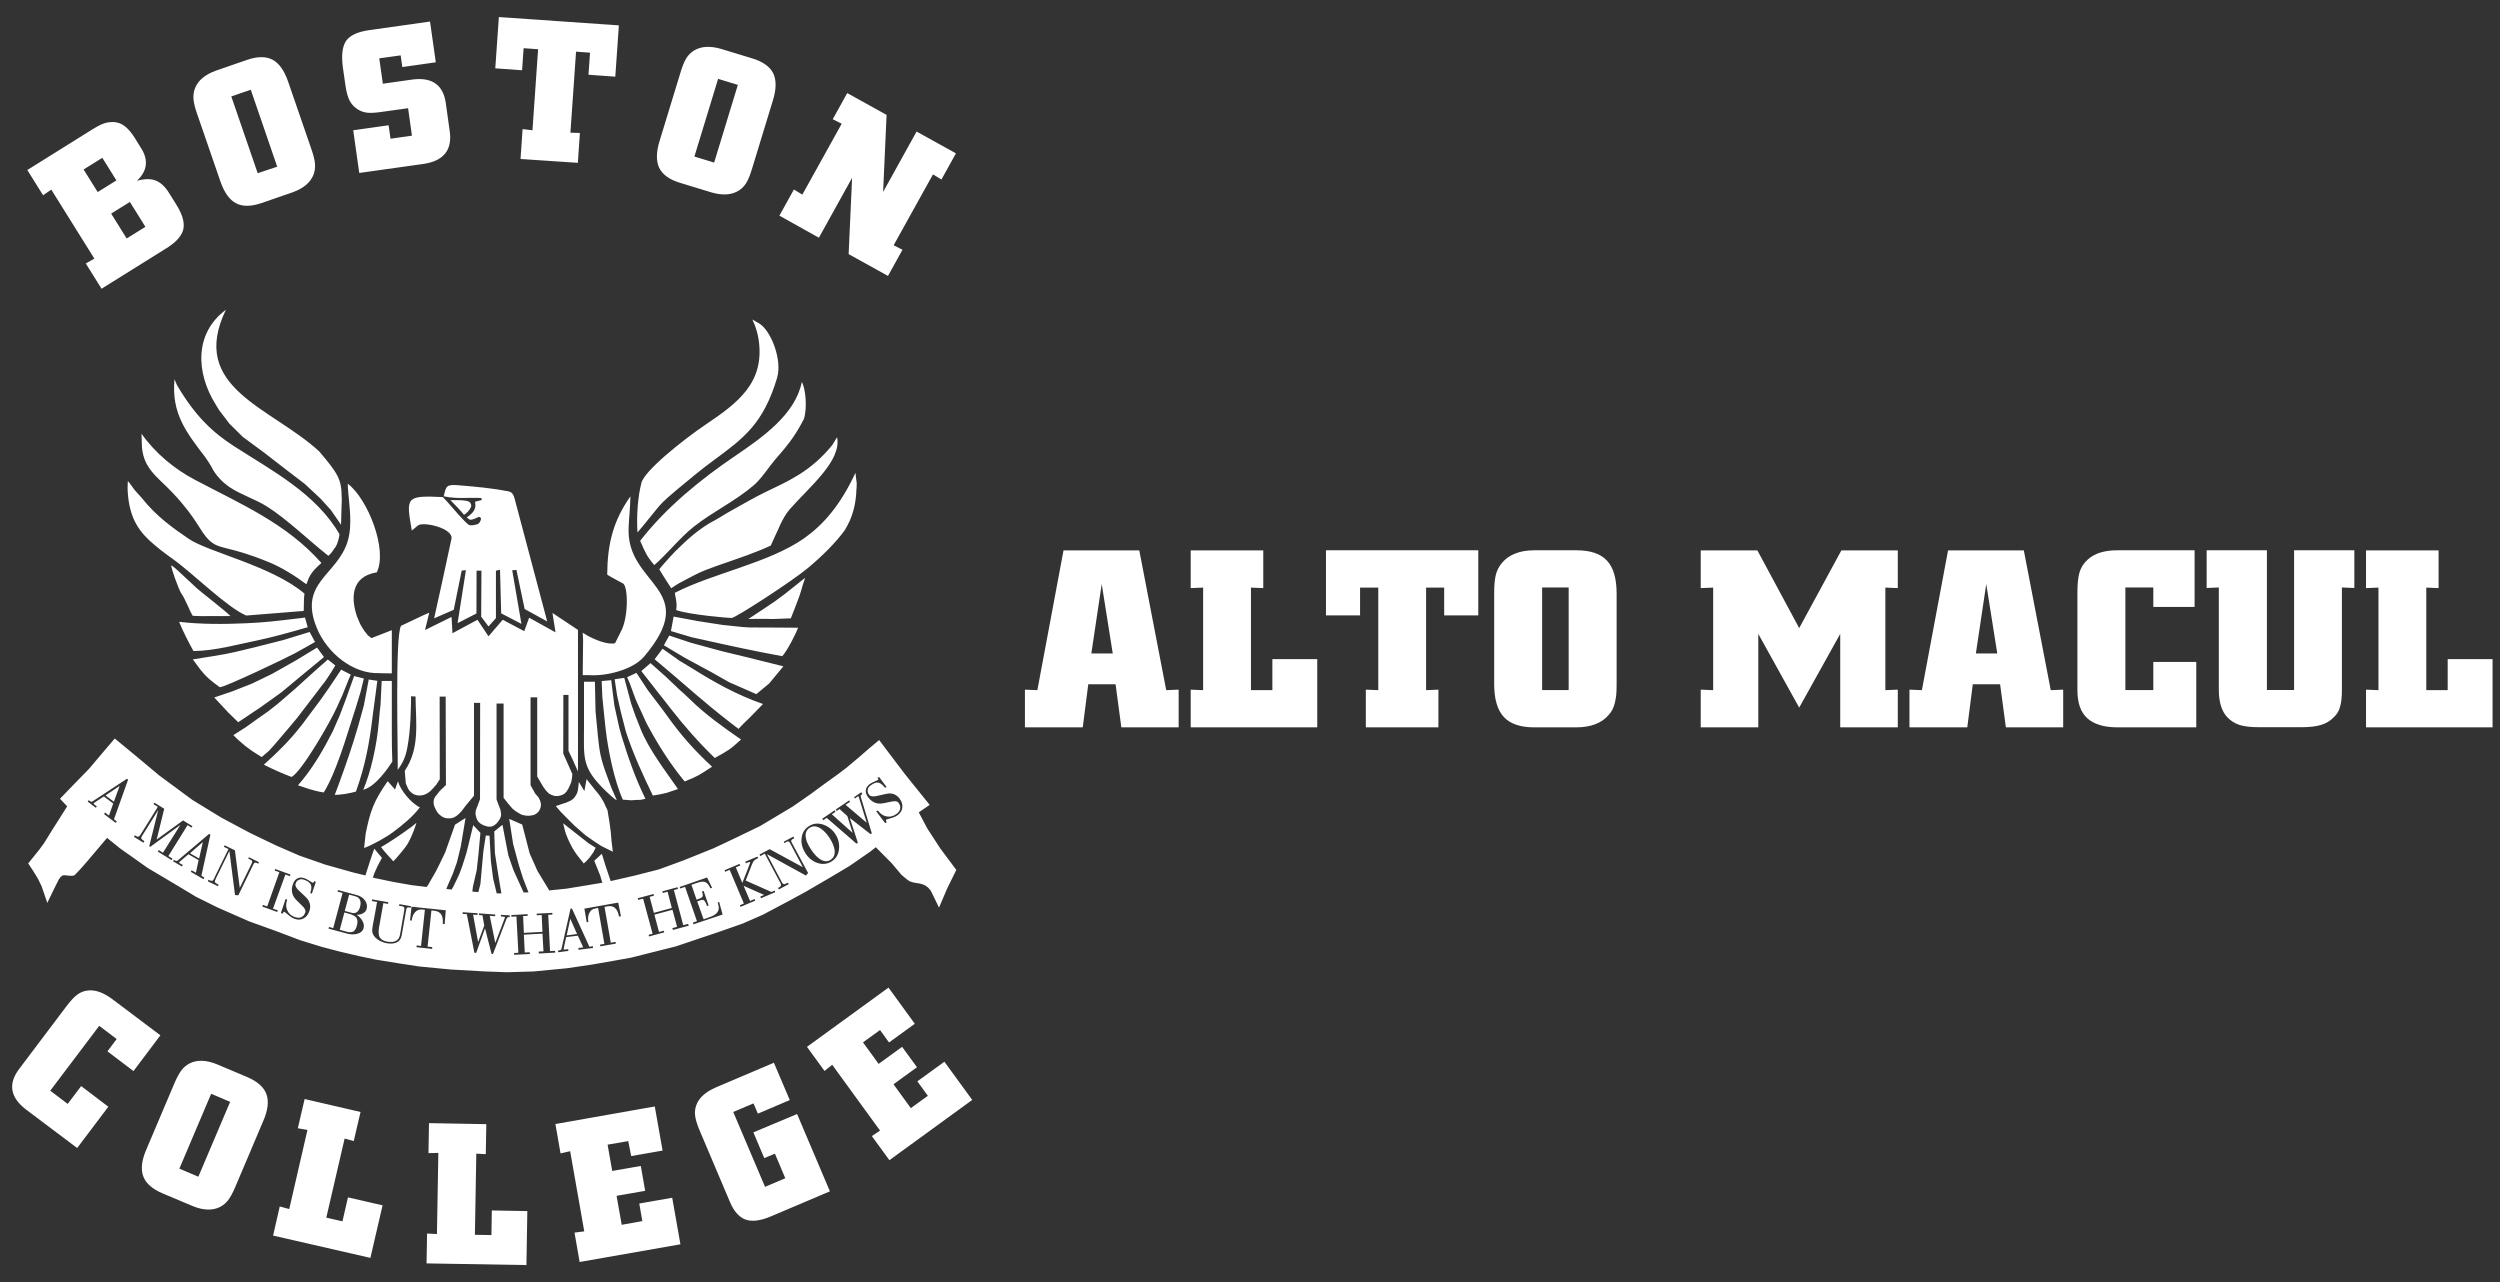
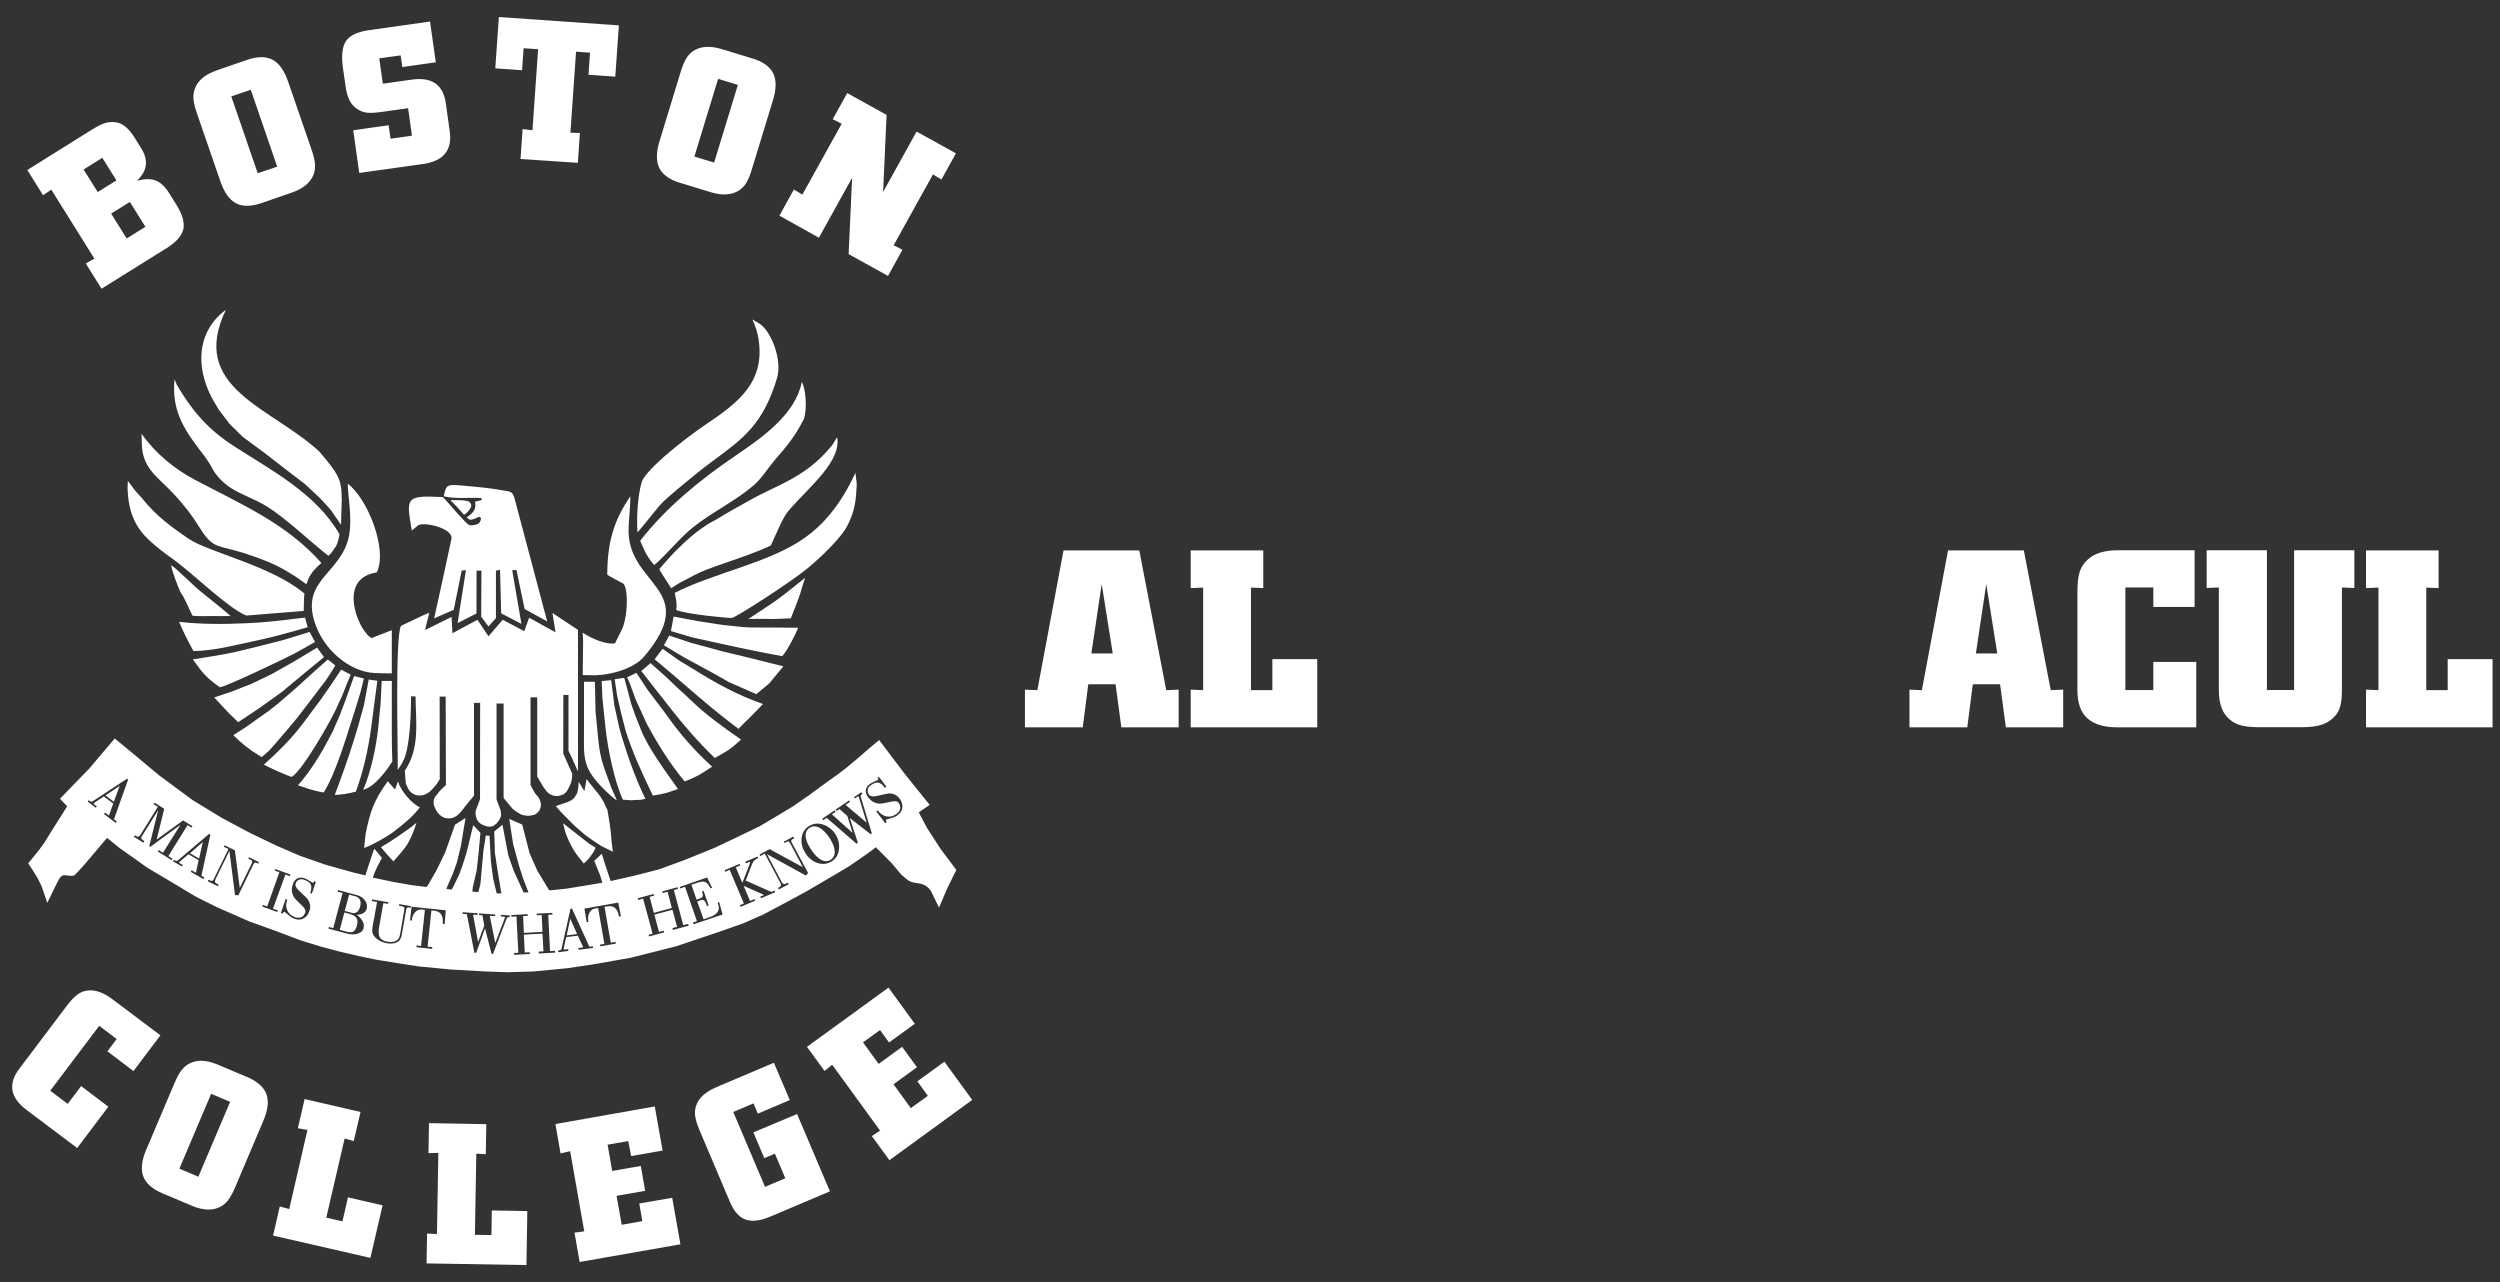
<svg xmlns="http://www.w3.org/2000/svg" version="1.1" id="Capa_1" x="0px" y="0px" viewBox="0 0 194.99 100" style="enable-background:new 0 0 194.99 100;" xml:space="preserve">
  <rect x="0" y="0" width="194.99" height="100" fill="#333333" stroke="none" />
  <style type="text/css">
	.st0{fill:#FFFFFF;}
	.st1{fill-rule:evenodd;clip-rule:evenodd;fill:#FFFFFF;}
</style>
  <g>
    <g>
      <path class="st0" d="M79.94,56.73v-2.94l0.97,0.04l2.04-10.9h5.91l2.1,10.9l0.97-0.04v2.94h-4.47l-0.45-3.36h-2.13l-0.43,3.36    H79.94z M85.12,50.97h1.67l-0.86-5.42L85.12,50.97z" />
-       <path class="st0" d="M92.87,56.73v-2.94l0.97,0.04v-8l-0.97,0.04v-2.94h5.66v2.94l-0.96-0.04v8h1.67v-2.42h3.5v5.32H92.87z" />
-       <path class="st0" d="M106.53,56.73v-2.94l0.97,0.04v-8h-1.42V48h-2.66v-5.08h11.88V48h-2.66v-2.17h-1.41v8l0.96-0.04v2.94H106.53z    " />
-       <path class="st0" d="M119.67,42.92h3.29c1.09,0,1.88,0.27,2.38,0.81c0.5,0.54,0.75,1.39,0.75,2.57v7.05    c0,0.33-0.01,0.61-0.03,0.84c-0.02,0.23-0.06,0.44-0.11,0.63c-0.08,0.36-0.24,0.68-0.48,0.94c-0.27,0.32-0.61,0.56-1.03,0.72    s-0.91,0.25-1.48,0.25h-3.29c-1.09,0-1.88-0.27-2.38-0.81c-0.5-0.54-0.75-1.4-0.75-2.57V46.3c0-0.31,0.01-0.58,0.03-0.82    c0.02-0.24,0.05-0.45,0.1-0.65c0.09-0.36,0.26-0.67,0.49-0.94c0.27-0.32,0.61-0.56,1.03-0.72C118.62,43,119.11,42.92,119.67,42.92    z M122.35,53.82v-8h-2.07v8H122.35z" />
-       <path class="st0" d="M132.65,56.73v-2.94l0.97,0.04v-8l-0.97,0.04v-2.94h4.42l3.26,6.06l3.29-6.06h4.4v2.94l-0.97-0.04v8    l0.97-0.04v2.94h-4.49v-7.29l-3.2,5.75l-3.19-5.75v7.29H132.65z" />
+       <path class="st0" d="M92.87,56.73v-2.94l0.97,0.04v-8l-0.97,0.04v-2.94h5.66v2.94l-0.96-0.04v8h1.67v-2.42h3.5v5.32z" />
      <path class="st0" d="M148.93,56.73v-2.94l0.97,0.04l2.04-10.9h5.91l2.1,10.9l0.97-0.04v2.94h-4.47L156,53.37h-2.13l-0.43,3.36    H148.93z M154.11,50.97h1.67l-0.86-5.42L154.11,50.97z" />
      <path class="st0" d="M171.3,51.63v5.1h-6.14c-1.06,0-1.84-0.24-2.36-0.71s-0.77-1.2-0.77-2.2v-7.58c0-0.35,0.01-0.65,0.04-0.93    c0.03-0.27,0.07-0.5,0.13-0.69c0.12-0.38,0.33-0.71,0.64-0.98c0.52-0.48,1.29-0.72,2.32-0.72h6.01v4.42h-3.22v-1.52h-2.18v8h2.18    v-2.19H171.3z" />
      <path class="st0" d="M173.08,45.82l-0.97,0.04v-2.94h4.7v10.9h2.12v-10.9h4.7v2.94l-0.97-0.04v8c0,0.56-0.05,0.99-0.14,1.29    c-0.08,0.32-0.24,0.6-0.48,0.82c-0.27,0.28-0.6,0.49-1,0.61c-0.39,0.12-0.91,0.18-1.55,0.18h-3.26c-0.68,0-1.2-0.06-1.57-0.18    c-0.36-0.12-0.68-0.32-0.96-0.62c-0.42-0.46-0.64-1.17-0.64-2.1V45.82z" />
      <path class="st0" d="M184.54,56.73v-2.94l0.97,0.04v-8l-0.97,0.04v-2.94h5.66v2.94l-0.96-0.04v8h1.67v-2.42h3.5v5.32H184.54z" />
    </g>
    <path class="st1" d="M70.16,62.28c0.17,0.23,0.24,0.45,0.22,0.69c-0.02,0.24-0.14,0.44-0.37,0.61c-0.11,0.08-0.23,0.14-0.38,0.19   l-0.5,0.15c-0.03,0.02-0.04,0.05-0.02,0.1c0.01,0.05,0.03,0.09,0.05,0.12l-0.12,0.06l-0.7-0.92l0.13-0.06   c0.2,0.27,0.42,0.41,0.69,0.46c0.27,0.05,0.52-0.02,0.77-0.2c0.16-0.12,0.25-0.25,0.28-0.41c0.03-0.15-0.01-0.3-0.13-0.46   c-0.1-0.13-0.29-0.15-0.59-0.08c-0.44,0.1-0.73,0.15-0.87,0.15c-0.37-0.01-0.67-0.18-0.92-0.51c-0.13-0.18-0.19-0.36-0.17-0.54   c0.02-0.18,0.12-0.33,0.3-0.47c0.09-0.07,0.21-0.13,0.37-0.2c0.16-0.07,0.25-0.12,0.29-0.14c0.02-0.02,0.03-0.04,0.01-0.07   c-0.02-0.03-0.04-0.06-0.07-0.09l0.14-0.05l0.58,0.77l-0.13,0.06c-0.18-0.24-0.35-0.37-0.52-0.4c-0.16-0.03-0.37,0.05-0.61,0.23   c-0.12,0.09-0.19,0.2-0.21,0.33c-0.02,0.13,0.01,0.26,0.1,0.38c0.1,0.14,0.31,0.17,0.62,0.1c0.52-0.12,0.81-0.18,0.89-0.19   C69.66,61.86,69.94,62,70.16,62.28z M67.26,61.93c-0.06,0.04-0.1,0.08-0.12,0.11c-0.02,0.03-0.01,0.09,0.01,0.16l0.85,2.8   l-0.1,0.06l-1.62-1.26l0.63,1.93l-0.11,0.07l-2.32-2.01l-0.27,0.18l-0.08-0.11l0.97-0.66l0.07,0.12l-0.29,0.19l1.62,1.45   l-0.41-1.31l-0.61-0.55l-0.22,0.15l-0.08-0.11l1.05-0.71l0.07,0.11l-0.35,0.23l1.65,1.4l-0.58-1.88l-0.02-0.08   c-0.01-0.05-0.02-0.07-0.03-0.08c-0.01-0.01-0.03-0.02-0.06-0.01c-0.03,0.01-0.07,0.04-0.11,0.07l-0.07,0.05l-0.04,0.04l-0.08-0.1   l0.57-0.39L67.26,61.93z M64.73,65.4c-0.2-0.32-0.42-0.56-0.66-0.74c-0.34-0.24-0.64-0.27-0.91-0.1c-0.26,0.16-0.37,0.42-0.31,0.78   c0.04,0.25,0.16,0.53,0.36,0.84c0.21,0.33,0.42,0.59,0.65,0.76c0.33,0.26,0.64,0.3,0.91,0.13c0.27-0.17,0.38-0.44,0.32-0.81   C65.04,66,64.93,65.71,64.73,65.4z M65.17,65.08c0.22,0.35,0.31,0.73,0.27,1.13c-0.04,0.44-0.24,0.77-0.58,0.98   c-0.35,0.22-0.74,0.25-1.15,0.1c-0.37-0.14-0.68-0.4-0.9-0.76c-0.23-0.37-0.33-0.74-0.29-1.13c0.04-0.43,0.23-0.75,0.58-0.97   c0.35-0.22,0.73-0.25,1.15-0.1C64.64,64.48,64.95,64.73,65.17,65.08z M61.95,65.38l-0.1,0.05c-0.06,0.03-0.11,0.07-0.13,0.11   c-0.02,0.04-0.01,0.1,0.03,0.17l1.28,2.38l-0.17,0.2l-3.04-1.67l1.13,2.13c0.07,0.14,0.14,0.21,0.19,0.21   c0.05,0.01,0.15-0.03,0.31-0.11l0.07,0.11l-0.77,0.41l-0.07-0.11c0.14-0.07,0.22-0.14,0.23-0.19c0.02-0.05,0-0.12-0.05-0.23   l-0.05-0.09c-0.02-0.03-0.04-0.06-0.06-0.1l-1.1-2.07l-0.35,0.19l-0.06-0.12l0.79-0.42l2.59,1.41l-0.96-1.81   c-0.06-0.12-0.11-0.18-0.15-0.2c-0.04-0.02-0.1,0-0.18,0.04l-0.07,0.04c-0.03,0.02-0.05,0.03-0.08,0.05l-0.05-0.11l0.75-0.4   L61.95,65.38z M60.46,69.59l-1.11,0.47l-0.05-0.13l0.3-0.13L58,69.09l0.5,1.18l0.35-0.15l0.05,0.13l-1.14,0.48l-0.05-0.13   l0.31-0.13l-1.11-2.63L56.56,68l-0.04-0.13l1.16-0.49l0.06,0.12l-0.35,0.15l0.51,1.21l0.44-1.12c0.12-0.31,0.18-0.48,0.17-0.49   c-0.01-0.02-0.03-0.03-0.06-0.02c-0.04,0.01-0.08,0.03-0.14,0.05l-0.08,0.03l-0.06,0.03l-0.04-0.13l0.95-0.4l0.06,0.12   c-0.15,0.06-0.25,0.13-0.31,0.18c-0.06,0.06-0.12,0.16-0.18,0.31l-0.49,1.26l2.01,0.89l0.26-0.11L60.46,69.59z M56.09,70.35   l0.27,0.98c-0.38,0.13-0.75,0.26-1.13,0.38l-1.14,0.38l-0.05-0.13l0.32-0.11l-0.93-2.68l-0.37,0.13l-0.05-0.12l2.14-0.74l0.39,0.8   l-0.13,0.05c-0.11-0.25-0.23-0.4-0.36-0.47c-0.14-0.08-0.34-0.07-0.59,0.01l-0.53,0.18l0.4,1.16l0.14-0.05   c0.19-0.06,0.3-0.13,0.33-0.2c0.03-0.06,0.02-0.19-0.05-0.39l0.13-0.04l0.39,1.13l-0.13,0.05l-0.03-0.1   c-0.05-0.14-0.1-0.24-0.15-0.3c-0.08-0.09-0.18-0.11-0.3-0.06l-0.28,0.1l0.5,1.39l0.45-0.16c0.29-0.1,0.5-0.22,0.61-0.37   c0.14-0.18,0.16-0.39,0.07-0.65l-0.02-0.07c-0.01-0.02-0.02-0.03-0.02-0.05L56.09,70.35z M53.72,72.2l-1.23,0.33l-0.05-0.14   l0.37-0.1l-0.36-1.33l-1.41,0.38l0.36,1.35l0.37-0.1l0.04,0.13l-1.19,0.32l-0.03-0.13l0.31-0.08l-0.74-2.74l-0.38,0.1l-0.04-0.13   l1.23-0.33l0.04,0.13l-0.34,0.09L51,71.2l1.4-0.38l-0.33-1.27l-0.38,0.1l-0.03-0.13l1.18-0.32l0.04,0.13l-0.32,0.09l0.73,2.74   l0.38-0.1L53.72,72.2z M48.43,71.46l-0.15,0.03c-0.05-0.28-0.13-0.49-0.26-0.62c-0.15-0.17-0.36-0.23-0.62-0.18l-0.25,0.04   l0.49,2.8l0.37-0.07l0.02,0.14l-1.2,0.21l-0.04-0.13l0.35-0.06l-0.49-2.8l-0.23,0.04c-0.23,0.04-0.38,0.17-0.48,0.4   c-0.08,0.19-0.09,0.41-0.05,0.65l-0.13,0.02l-0.18-1.06l2.64-0.47L48.43,71.46z M39.75,71.53c-0.07,0-0.13,0-0.16,0.02   c-0.03,0.02-0.06,0.06-0.09,0.13l-1.05,2.73l-0.11-0.01l-0.51-1.99l-0.69,1.91L37,74.31l-0.59-3.01l-0.33-0.02l0.01-0.13l1.17,0.08   l-0.02,0.13l-0.34-0.02l0.39,2.14l0.48-1.29l-0.14-0.8l-0.27-0.02l0.01-0.13l1.26,0.09l-0.01,0.13l-0.42-0.03l0.43,2.12l0.7-1.84   l0.03-0.08c0.02-0.04,0.03-0.07,0.03-0.08c0-0.02-0.01-0.03-0.04-0.04c-0.03-0.01-0.08-0.01-0.13-0.02l-0.09-0.01l-0.06,0v-0.13   l0.69,0.05L39.75,71.53z M34.68,72.08l-0.15-0.02c0.03-0.28,0-0.51-0.08-0.67c-0.1-0.2-0.28-0.32-0.55-0.35l-0.25-0.03l-0.3,2.82   l0.37,0.04l-0.02,0.14l-1.21-0.13l0-0.14l0.35,0.04l0.3-2.82l-0.23-0.02c-0.23-0.02-0.42,0.06-0.57,0.25   c-0.13,0.16-0.2,0.37-0.23,0.61l-0.13-0.01l0.12-1.07l2.67,0.28L34.68,72.08z M32.03,70.8l-0.11-0.02   c-0.07-0.01-0.12-0.01-0.15,0.01c-0.04,0.02-0.06,0.06-0.08,0.13l-0.36,2.03c-0.05,0.28-0.19,0.47-0.42,0.57   c-0.2,0.08-0.44,0.1-0.74,0.05c-0.27-0.05-0.51-0.15-0.72-0.3c-0.26-0.18-0.4-0.4-0.42-0.64c0-0.03,0-0.1,0.01-0.19   c0.01-0.1,0.03-0.19,0.04-0.29c0.01-0.08,0.03-0.17,0.05-0.27c0.02-0.1,0.04-0.2,0.06-0.3l0.22-1.23l-0.41-0.07l0.03-0.13   l1.26,0.22l-0.02,0.13l-0.37-0.06l-0.25,1.42l-0.03,0.18c-0.01,0.06-0.03,0.13-0.04,0.19c-0.08,0.43-0.06,0.74,0.06,0.91   c0.1,0.15,0.28,0.25,0.54,0.3c0.27,0.05,0.49,0.04,0.65-0.03c0.2-0.08,0.33-0.25,0.37-0.51l0.32-1.84   c0.03-0.15,0.03-0.24,0.01-0.28c-0.02-0.04-0.07-0.07-0.15-0.09l-0.11-0.02c-0.06-0.01-0.11-0.02-0.15-0.02l0.03-0.13l0.91,0.16   L32.03,70.8z M27.84,72.18c0.07-0.27,0.05-0.47-0.05-0.61c-0.1-0.12-0.28-0.22-0.56-0.3l-0.37-0.1l-0.36,1.35l0.54,0.15   c0.23,0.06,0.41,0.05,0.53-0.02C27.69,72.57,27.78,72.41,27.84,72.18z M28.08,70.74c0.06-0.21,0.06-0.39,0.01-0.52   c-0.06-0.16-0.19-0.27-0.4-0.32l-0.46-0.12l-0.34,1.27l0.52,0.14c0.17,0.05,0.31,0.03,0.43-0.05   C27.95,71.05,28.03,70.92,28.08,70.74z M28.36,72.38c-0.06,0.24-0.24,0.39-0.53,0.46c-0.24,0.06-0.49,0.05-0.75-0.02l-1.46-0.39   l0.04-0.13l0.33,0.09l0.73-2.74l-0.4-0.11l0.05-0.12l1.49,0.4c0.24,0.07,0.44,0.19,0.59,0.39c0.16,0.21,0.21,0.43,0.15,0.67   c-0.04,0.16-0.14,0.28-0.3,0.36c-0.13,0.07-0.29,0.11-0.48,0.11c0.19,0.13,0.33,0.27,0.43,0.45   C28.37,71.99,28.41,72.19,28.36,72.38z M24.13,71.06c-0.09,0.27-0.24,0.46-0.45,0.57c-0.21,0.12-0.45,0.13-0.71,0.03   c-0.13-0.04-0.25-0.11-0.37-0.21l-0.41-0.33c-0.03-0.01-0.06,0-0.09,0.04c-0.03,0.04-0.05,0.07-0.07,0.11l-0.12-0.07l0.37-1.09   l0.12,0.07c-0.11,0.32-0.11,0.58,0.01,0.83c0.11,0.25,0.31,0.42,0.59,0.52c0.19,0.06,0.35,0.07,0.5,0.01   c0.14-0.06,0.24-0.18,0.31-0.37c0.05-0.15-0.03-0.33-0.26-0.54c-0.33-0.31-0.53-0.52-0.61-0.64c-0.2-0.31-0.23-0.66-0.09-1.04   c0.07-0.21,0.19-0.36,0.35-0.44c0.16-0.08,0.34-0.09,0.55-0.01c0.11,0.04,0.23,0.1,0.37,0.19c0.14,0.09,0.24,0.15,0.28,0.16   c0.03,0.01,0.05,0,0.07-0.03c0.01-0.03,0.03-0.06,0.04-0.11l0.12,0.09l-0.31,0.91l-0.12-0.07c0.1-0.28,0.11-0.5,0.04-0.65   c-0.07-0.15-0.25-0.28-0.54-0.38c-0.14-0.05-0.27-0.04-0.39,0.01c-0.12,0.05-0.21,0.15-0.25,0.29c-0.06,0.16,0.03,0.35,0.27,0.57   c0.39,0.36,0.61,0.57,0.65,0.63C24.2,70.41,24.25,70.73,24.13,71.06z M21.67,71l-0.05,0.13l-1.16-0.42l0.05-0.13l0.33,0.12   l0.95-2.67l-0.37-0.13l0.05-0.12l1.18,0.43l-0.04,0.13l-0.35-0.13l-0.97,2.67L21.67,71z M20.15,67.37l-0.1-0.05   c-0.07-0.03-0.12-0.04-0.16-0.04c-0.04,0.01-0.08,0.05-0.12,0.12l-1.18,2.43l-0.26-0.02l-0.44-3.44l-1.06,2.17   c-0.07,0.14-0.09,0.23-0.06,0.28c0.03,0.04,0.12,0.11,0.28,0.18l-0.05,0.12l-0.79-0.38l0.05-0.12c0.14,0.07,0.24,0.09,0.29,0.08   c0.05-0.01,0.1-0.07,0.15-0.18l0.04-0.09c0.01-0.03,0.03-0.07,0.05-0.11l1.03-2.1l-0.36-0.17l0.06-0.12l0.8,0.39l0.38,2.93   l0.9-1.84c0.06-0.12,0.08-0.2,0.07-0.24c-0.01-0.04-0.05-0.08-0.14-0.12l-0.08-0.04c-0.03-0.01-0.06-0.02-0.09-0.04l0.06-0.11   l0.77,0.38L20.15,67.37z M15.53,66.96l0.29-1.28l-1,0.87L15.53,66.96z M15.94,68.45l-0.07,0.12L14.88,68l0.07-0.12l0.33,0.19   l0.21-0.98l-0.79-0.46c-0.21,0.17-0.38,0.32-0.5,0.42c-0.14,0.12-0.22,0.19-0.23,0.21c-0.01,0.01,0,0.03,0.04,0.06   c0.03,0.02,0.07,0.05,0.11,0.07l0.08,0.04c0.02,0.01,0.04,0.02,0.06,0.03l-0.07,0.12l-0.69-0.4l0.06-0.12l0.08,0.05   c0.05,0.03,0.09,0.04,0.12,0.04c0.04,0,0.07-0.01,0.12-0.05l2.43-2.06l0.1,0.06l-0.7,3.2L15.94,68.45z M13.39,67.09l-1.08-0.67   l0.07-0.12l0.33,0.21l1.36-2.17l-2.35,1.71L11.64,66l0.7-2.82l-1.29,2.07c-0.04,0.07-0.05,0.13-0.01,0.18   c0.03,0.04,0.08,0.08,0.15,0.13l0.07,0.05l-0.07,0.12l-0.74-0.46l0.06-0.12c0.13,0.08,0.22,0.12,0.27,0.11   c0.05-0.01,0.11-0.05,0.16-0.13l0.05-0.08c0.02-0.03,0.04-0.07,0.07-0.11l1.25-2.01l-0.34-0.21l0.08-0.11l0.76,0.47l-0.59,2.4   l2.06-1.49l0.73,0.45l-0.07,0.11l-0.31-0.19l-1.5,2.41l0.32,0.2L13.39,67.09z M8.88,62.53l0.45-1.23l-1.1,0.74L8.88,62.53z    M9.11,64.07l-0.09,0.11l-0.91-0.69l0.09-0.11l0.3,0.23l0.33-0.94L8.1,62.12c-0.23,0.15-0.41,0.27-0.55,0.36   c-0.15,0.1-0.24,0.16-0.25,0.18c-0.01,0.01,0,0.03,0.03,0.06c0.03,0.03,0.06,0.06,0.1,0.09l0.07,0.05   c0.02,0.02,0.04,0.03,0.06,0.04L7.47,63l-0.63-0.48l0.08-0.11l0.08,0.06c0.04,0.03,0.08,0.05,0.12,0.06c0.04,0.01,0.08,0,0.12-0.04   l2.66-1.75l0.09,0.07L8.89,63.9L9.11,64.07z M43.31,74.3l-1.28,0.07l-0.02-0.15l0.38-0.02l-0.08-1.38l-1.45,0.08l0.07,1.39   l0.38-0.02l0.02,0.14l-1.23,0.06l0-0.14l0.33-0.02l-0.15-2.83l-0.39,0.02l-0.01-0.13l1.27-0.07l0.01,0.13l-0.36,0.02l0.06,1.31   l1.45-0.08l-0.06-1.31l-0.39,0.02l0-0.13l1.22-0.06l0.01,0.13l-0.33,0.02l0.14,2.83l0.39-0.02L43.31,74.3z M45.01,72.85l-0.53-1.19   l-0.28,1.3L45.01,72.85z M46.24,73.8l0.01,0.14l-1.13,0.14l-0.01-0.14l0.38-0.05l-0.42-0.91l-0.91,0.11   c-0.06,0.27-0.11,0.48-0.14,0.64c-0.04,0.18-0.06,0.29-0.06,0.31c0,0.02,0.02,0.02,0.07,0.02c0.04,0,0.08,0,0.13-0.01l0.09-0.01   c0.03,0,0.05-0.01,0.07-0.01l0.01,0.14l-0.79,0.1l-0.02-0.13l0.1-0.01c0.05-0.01,0.09-0.02,0.12-0.04   c0.03-0.02,0.05-0.06,0.06-0.11l0.7-3.11l0.11-0.01l1.36,2.98L46.24,73.8z M8.45,86.32l-2.43,3.22l-3.87-2.91   c-1.37-0.99-1.57-2.1-0.6-3.33l3.62-4.8c0.33-0.44,0.63-0.76,0.88-0.94c0.26-0.18,0.54-0.29,0.86-0.31   c0.55-0.05,1.15,0.17,1.81,0.65l3.79,2.85l-2.1,2.79L8.38,82l0.72-0.96l-1.36-1.03l-3.82,5.06l1.36,1.03l1.05-1.39L8.45,86.32z    M15.47,91.78l2.48-5.84l-1.48-0.63l-2.48,5.84L15.47,91.78z M16.92,83.01l2.37,1c0.79,0.34,1.29,0.78,1.49,1.33   c0.2,0.55,0.12,1.25-0.25,2.1l-2.18,5.14c-0.19,0.45-0.38,0.79-0.55,1.02c-0.18,0.23-0.39,0.41-0.64,0.54   c-0.59,0.29-1.3,0.27-2.13-0.07l-2.37-1c-0.79-0.34-1.29-0.78-1.49-1.33c-0.2-0.55-0.12-1.25,0.25-2.1l2.18-5.14   c0.19-0.45,0.38-0.79,0.55-1.02c0.18-0.23,0.39-0.41,0.64-0.54C15.37,82.65,16.09,82.67,16.92,83.01z M21.3,96.37l0.52-2.27   l0.74,0.2l1.42-6.17L23.23,88l0.53-2.28l4.36,1.01L27.59,89l-0.71-0.2l-1.43,6.17l1.26,0.29l0.43-1.87l2.7,0.62l-0.95,4.1   L21.3,96.37z M33.27,98.54l0.04-2.33l0.77,0.04l0.11-6.33l-0.77,0.02l0.04-2.34l4.47,0.08l-0.04,2.34l-0.74-0.04l-0.11,6.33   l1.29,0.02l0.03-1.92l2.77,0.05l-0.07,4.21L33.27,98.54z M45.21,98.43l-0.4-2.29l0.76-0.1l-1.1-6.25l-0.75,0.17l-0.4-2.29   l7.75-1.37l0.61,3.44l-2.45,0.43L49,89l-1.61,0.28l0.36,2.05l2.23-0.39l0.34,1.94l-2.23,0.39l0.4,2.26l1.61-0.29l-0.24-1.37   l2.57-0.45l0.64,3.63L45.21,98.43z M62.17,86.89l2.56,6.03l-4.62,1.96c-0.8,0.34-1.46,0.42-1.96,0.24   c-0.5-0.18-0.91-0.64-1.22-1.38l-2.35-5.54c-0.22-0.51-0.34-0.92-0.37-1.24c-0.03-0.31,0.02-0.61,0.16-0.91   c0.23-0.5,0.72-0.91,1.47-1.24l4.52-1.92l1.24,2.91l-2.49,1.06l-0.34-0.8l-1.58,0.67l2.48,5.84l1.58-0.67l-0.81-1.92l-0.83,0.35   l-0.85-2.01L62.17,86.89z M69.37,90.49L68,88.61l0.64-0.43l-3.73-5.13l-0.6,0.48l-1.37-1.88l6.36-4.62l2.05,2.82l-2.01,1.46   l-0.7-0.97l-1.33,0.96l1.22,1.68l1.83-1.33l1.16,1.59l-1.83,1.33l1.35,1.86l1.33-0.96l-0.82-1.13l2.11-1.53l2.17,2.98L69.37,90.49z    M60.79,16.82l1.13-2.04l0.66,0.4l3.07-5.53L64.95,9.3l1.13-2.04l3.07,1.7l-0.27,6.01l2.61-4.71l3.07,1.7l-1.13,2.04l-0.66-0.4   l-3.07,5.53l0.69,0.35l-1.13,2.04l-3.07-1.7l0.27-5.95l-2.59,4.67L60.79,16.82z M55.7,12.68l1.85-6.06l-1.54-0.47l-1.85,6.06   L55.7,12.68z M56.23,3.81l2.46,0.75c0.82,0.25,1.36,0.64,1.62,1.16c0.25,0.52,0.25,1.23-0.03,2.12l-1.63,5.34   c-0.14,0.47-0.29,0.83-0.44,1.08c-0.15,0.25-0.35,0.45-0.58,0.6c-0.56,0.35-1.27,0.4-2.13,0.15l-2.46-0.75   c-0.83-0.25-1.36-0.64-1.62-1.16c-0.25-0.52-0.25-1.23,0.03-2.12l1.63-5.34c0.14-0.47,0.29-0.83,0.44-1.08   c0.15-0.25,0.35-0.45,0.58-0.6C54.65,3.61,55.36,3.56,56.23,3.81z M40.6,12.4l0.16-2.33l0.77,0.09l0.44-6.32l-1.13-0.08l-0.12,1.72   l-2.09-0.15l0.28-4l9.36,0.65l-0.28,4l-2.09-0.15l0.12-1.72l-1.09-0.08l-0.44,6.32l0.74,0.02l-0.16,2.33L40.6,12.4z M28.02,13.49   l-0.47-3.33l2.76-0.39l0.15,1.05l1.67-0.24l-0.3-2.14l-2.15,0.3c-0.43,0.06-0.78,0.08-1.04,0.05c-0.26-0.03-0.5-0.11-0.72-0.25   c-0.28-0.17-0.5-0.4-0.65-0.69c-0.15-0.29-0.26-0.7-0.33-1.22l-0.2-1.39C26.62,4.3,26.7,3.61,27,3.18c0.3-0.43,0.9-0.7,1.8-0.83   l4.74-0.67l0.45,3.18l-2.61,0.37l-0.13-0.91l-1.67,0.23l0.28,1.98l2.12-0.3c1.65-0.27,2.58,0.33,2.79,1.81l0.3,2.14   c0.24,1.56-0.5,2.43-2.21,2.63L28.02,13.49z M21.62,13L19.56,7l-1.52,0.52l2.06,5.99L21.62,13z M16.84,5.51l2.43-0.84   c0.82-0.28,1.48-0.28,1.99-0.01c0.51,0.27,0.92,0.85,1.22,1.73l1.82,5.28c0.16,0.46,0.25,0.84,0.27,1.13   c0.02,0.29-0.02,0.57-0.12,0.83c-0.24,0.61-0.79,1.07-1.63,1.37l-2.43,0.84c-0.82,0.28-1.48,0.28-1.99,0.01   c-0.51-0.27-0.92-0.85-1.22-1.73l-1.82-5.28c-0.16-0.46-0.25-0.84-0.27-1.13c-0.02-0.29,0.02-0.57,0.12-0.83   C15.45,6.27,15.99,5.82,16.84,5.51z M7.62,14.98l1.46-0.91l-1.1-1.76l-1.46,0.91L7.62,14.98z M9.88,18.6l1.46-0.91l-1.21-1.94   l-1.46,0.91L9.88,18.6z M7.92,22.52l-1.23-1.97l0.67-0.38L4,14.79l-0.64,0.44l-1.23-1.97l5.06-3.16c0.39-0.24,0.7-0.4,0.94-0.48   c0.24-0.08,0.49-0.11,0.76-0.1c0.31,0.02,0.6,0.13,0.85,0.33c0.25,0.19,0.51,0.49,0.76,0.89l0.49,0.79   c0.61,0.94,0.51,1.8-0.31,2.57c0.59-0.16,1.08-0.17,1.46-0.02c0.38,0.15,0.74,0.47,1.05,0.98l0.57,0.91   c0.47,0.76,0.65,1.39,0.54,1.91c-0.12,0.51-0.55,1-1.3,1.47L7.92,22.52z M18.93,34.07l1.68,1.24l1.9,1.47l1.27,0.97l1.21,1.13   l0.81,0.89l0.8,1.16l0.03-1.11l0.03-0.94l-0.01-0.07c0-1.45-0.32-1.91-1.75-3.6c-3.73-3.44-10.23-4.94-7.28-11.05   c-2.49,1.85-2.32,4.93-0.82,7.35c0.15,0.25,0.29,0.48,0.29,0.48l0.8,1.05L18.93,34.07z M40.28,44.45l0.64,3.05l1.76,0.97   l-2.49-9.38c-0.09-0.33-0.15-0.7-0.54-0.77c-1.29-0.25-2.55-0.36-3.86-0.47c-0.97-0.08-1,0.04-1.18,0.86   c0.98,0.22,1.93,0.08,2.92,0.13l0.05,0.16c-0.18,0.04-0.35,0.08-0.53,0.13c0.13,0.6-0.17,0.89-0.65,1.23l0.24,0.17   c0.24,0.04,0.5-0.14,0.72-0.22l0.1,0.04l0.06,0.09c-0.02,0.21-0.14,0.42-0.36,0.47c-0.17,0.04-0.38,0.1-0.56,0.04   c-0.25-0.08-1.51-1.59-1.72-1.82l-0.17-0.18l-0.17-0.18c-2.92-0.14-2.87,0.01-2.42,2.61l0.47-0.39c0.41-0.34,2.79,0.21,2.62,1.04   c-0.43,2.07-0.9,4.14-1.35,6.2l1.53-0.67l0.62-3.06l0.33-0.03l-0.65,4.13l1.47-0.75l0.01-3.34h0.38l-0.02,3.59l0.57,0.76l0.58-0.65   l0-3.7L39,44.44l0.09,3.4l1.58,0.82l-0.72-4.18L40.28,44.45z M36.19,40.15c0.22-0.1,0.48-0.42,0.56-0.64c0,0,0.02-0.06-0.02-0.2   c-0.02-0.06-0.1-0.14-0.1-0.14c-0.16-0.2-1.24-0.16-1.5-0.16C35.49,39.37,35.86,39.75,36.19,40.15z M20.41,59.05l0.56-0.48   l0.45-0.5l0.46-0.54l0.74-0.87L23.17,56l0.86-1.12l0.81-1.06c0,0,0.43-0.58,0.45-0.59c0.03-0.01,0.41-0.6,0.55-0.81   c0.17-0.27,0.31-0.52,0.31-0.52l-0.58-0.46l-0.83,0.73l-1.76,1.59l-1.3,1.12l-0.76,0.6l-0.83,0.58l-0.89,0.64l-1,0.64l0.38,0.37   l0.56,0.48l0.53,0.39L20.41,59.05z M18.58,56.33l1.72-1.15l1.66-1.19l1.84-1.53l1.47-1.21l-0.54-0.74l-1.72,1.04l-1.79,1.01   l-1.55,0.75l-1.57,0.62l-1.39,0.47l1.11,1.19L18.58,56.33z M18.31,50.86c-1,0.23-2.26,0.4-3.27,0.57l0.63,0.85   c0.46,0.56,0.76,0.8,1.47,1.32c0.37,0.02,5.18-2.28,5.85-2.64c0.49-0.26,1.58-0.89,1.58-0.89l-0.42-0.78l-2.05,0.63l-2.25,0.57   C19.84,50.49,18.74,50.76,18.31,50.86z M19.22,48.61c-1.72,0.08-3.53,0.09-5.25-0.11c0.34,0.82,0.69,1.5,1.12,2.28   c1.7-0.02,3.45-0.52,5.11-0.86c1.04-0.22,2.36-0.58,3.8-1l-0.21-0.75C21.27,48.47,20.62,48.55,19.22,48.61z M14.12,46.26   c0.31,0.39,0.66,1.37,0.91,1.77c0.75,0.05,1.01,0.01,1.59,0.02c0,0,1.36,0.01,1.36,0c-0.54-0.52-2.4-1.95-2.63-2.17   c-0.27-0.26-0.58-0.55-0.88-0.82c-0.38-0.34-0.82-0.8-1.12-0.97C13.38,44.44,13.9,45.85,14.12,46.26z M11.62,42.12   c0.58,0.54,1.21,1.02,1.86,1.48c1.56,1.11,4.25,3.8,5.73,4.41l4.48-0.36c0.01-0.45,0.01-1.12,0.06-1.35   c-2.55-2.17-7.51-3.23-9.04-4.28c-1.16-0.8-2.48-1.7-3.65-3.18c-0.58-0.63-0.54-0.59-0.76-0.9c-0.08-0.11-0.3-0.41-0.33-0.42   l-0.02,0.55C10.01,40.04,10.61,41.17,11.62,42.12z M16.32,42.14c0.81,0.77,1.42,0.38,4.66,1.71c0.98,0.4,2.08,1.09,2.92,1.72   c0.2-0.59,0.36-0.96,1.17-1.66c-2.74-3.1-6.32-4.61-9.89-6.5c-1.53-0.81-3.04-2.02-4.14-3.58l0.02,0.76   c0.02,1.94,1.26,2.62,2.41,3.85C15.44,40.54,15.54,41.39,16.32,42.14z M13.61,29.58c-0.25,2.67,0.92,4.14,2.4,6.08   c0.17,0.23,0.33,0.49,0.49,0.76c0.29,0.62,0.86,1.21,1.43,1.59c0.89,0.59,1.98,0.92,2.9,1.5c1.53,0.96,3.36,2.73,4.78,3.84   c0.33-0.27,0.41-0.53,0.59-0.73c0.13-0.22,0.25-0.68,0.28-0.95c-1.83-3.18-5.3-4.98-8.23-6.87c-1.55-1-3.01-2.28-4.47-4.81   C13.79,29.99,13.76,29.93,13.61,29.58z M33.1,47.95l-1.82,0.86c-0.48,0.81-0.23,9.67-0.26,11.24c0.39-0.54,0.61-0.97,0.76-1.79   c0.26-1.38,0.28-3.24,0.28-3.95l0.35,0.01c0.02,2.05,0.36,4.02-0.84,5.8l0.08,0.98l0.06,0.14l0.11,0.25l0.12,0.19l0.17,0.16   l0.23,0.14l0.24,0.06l0.25,0l0.23-0.04l0.28-0.13l0.23-0.17l0.24-0.25l0.24-0.28l0.25-0.39l-0.01-6.45l0.47,0l0.02,6.9l-0.48,0.46   L34.06,62l-0.14,0.17l-0.09,0.23l-0.01,0.26l0.03,0.16l0.07,0.18l0.09,0.18l0.12,0.2l0.15,0.16l0.18,0.14l0.22,0.11l0.23,0.04   l0.29-0.01l0.22-0.07l0.2-0.12l0.13-0.11l0.22-0.22l0.15-0.19l0.18-0.24l0.27-0.33l0.4-0.48v-7.24h0.48l-0.01,7.52l-0.34,0.9   l-0.01,0.26l0.06,0.27l0.07,0.18l0.11,0.16l0.15,0.13l0.21,0.12l0.16,0.05l0.15,0.05l0.23,0.02l0.2-0.04l0.13-0.08l0.16-0.12   l0.13-0.16l0.1-0.14l0.1-0.2l0.04-0.2l-0.02-0.15l-0.03-0.21l-0.31-0.82l0-7.49h0.55v7.36l0.36,0.45l0.16,0.19l0.16,0.19l0.23,0.19   l0.21,0.13l0.2,0.12l0.17,0.07l0.22,0.04l0.22,0.02l0.25-0.03l0.22-0.05l0.22-0.14l0.15-0.17l0.08-0.16l0.05-0.17l0.01-0.22   l-0.06-0.24L42,62.19l-0.26-0.3l-0.36-0.65v-6.85h0.52l0,6.18l0.46,0.78l0.23,0.32l0.23,0.23l0.22,0.11l0.21,0.07l0.19,0.01   l0.18-0.02L43.85,62l0.18-0.1l0.16-0.16l0.14-0.23l0.1-0.21l0.07-0.16l0.05-0.12l0.06-0.31l0.03-0.34l-0.71-1.6l0.01-4.57l0.4,0   v4.36l0.28,0.59l0.46,1.02V49.13l-1.99-1.32l0.24,1.51l-2.06-1.14l-0.38,1.05l-1.68-0.89l-1.11,1.29l-0.86-1.29l-1.95,1.05   l-0.07-1.27l-2.07,1.02l0.33-1.35L33.1,47.95z M27.85,48.1c-0.45-1.31-0.57-3.12,1.54-3.46c0.86-1.79-0.71-5.73-2.26-6.91l0,0.25   c0.09,1.41,0.4,2.91-0.03,4.29c-0.84,2.63-3.84,3.18-2.39,6.71c0.81,1.97,2.84,3.6,4.87,3.52l0.12,0.01l0.86,0.01l0-3.37   l-1.59,0.62l-0.28-0.22l-0.27-0.34c0,0-0.3-0.45-0.35-0.59C28.03,48.49,27.88,48.2,27.85,48.1z M29.55,56.27   c-0.16,1.93-0.65,4.01-1.22,5.33c0.96-0.23,1.98-1.75,2.27-2.2c-0.03-0.71-0.04-1.42-0.04-2.12c0-1.87,0-4.17,0-4.17h-0.79   l-0.09,1.86C29.67,54.97,29.58,55.88,29.55,56.27z M27.53,57.95c-0.29,0.97-1.08,3.17-1.42,4.05c0.46-0.01,1.1-0.1,1.65-0.26   c0.72-1.97,1.06-3.87,1.27-5.59c0.02-0.15,0.03-0.26,0.03-0.26l0.21-1.57l0.16-1.22L28.76,53l-0.38,2.02l-0.44,1.59l-0.38,1.25   L27.53,57.95z M25.67,57.58c-0.65,1.26-1.48,2.6-2.43,3.67l0.9,0.3c0.37,0.1,0.65,0.19,1.11,0.26c0.96-1.54,1.77-4.35,2.34-6.12   c0.08-0.26,0.15-0.46,0.15-0.46l0.38-1.25l0.26-1.06l-0.76-0.19l-0.65,1.82l-0.46,1.22l-0.49,1.12   C26.04,56.89,25.86,57.22,25.67,57.58z M23.43,56.68c-0.84,1.08-1.83,2.05-2.85,2.96C21.28,60,22,60.32,22.74,60.6   c0.83-0.45,3.13-4.48,3.56-5.49c0.19-0.44,0.38-0.83,0.38-0.83l0.5-1.25l0.18-0.41l-0.75-0.39l-0.91,1.36l-0.7,1l-0.65,0.87   l-0.67,0.9L23.43,56.68z M31.12,65.18c0,0-0.87,0.6-1.4,0.89c0.14,0.23,0.96,1.11,0.96,1.11c0.03-0.04,0.26-0.27,0.31-0.34   c0,0,0.62-0.71,0.79-1c0.44-0.75,0.7-1.66,0.7-1.66c0-0.01-0.37,0.3-0.37,0.3S31.29,65.07,31.12,65.18z M30.24,60.93   c-1.12,1.59-1.36,2.35-1.72,4.09l-0.12,1.12c0.62-0.22,1.71-0.83,2.25-1.23c0.81-0.61,1.53-1.2,2.1-1.94   c-0.67-0.31-1.52-1.33-1.71-2.03l-0.23,0.64L30.24,60.93z M46.46,66.12l-0.16,0.32l-0.15,0.22l-0.16,0.22l-0.23,0.26l-0.23,0.21   l-0.17-0.22l-0.21-0.26l-0.17-0.22l-0.17-0.25l-0.15-0.24l-0.2-0.38l-0.12-0.25l-0.18-0.43l-0.1-0.32l-0.14-0.57l0.81,0.64   l0.42,0.33l0.54,0.42l0.24,0.19L46.46,66.12z M46.91,65.99l-0.63-0.41l-0.61-0.43l-0.62-0.54l-0.25-0.22l-0.32-0.32l-0.38-0.38   l-0.39-0.4l-0.36-0.42l0.59-0.2l0.22-0.07l0.23-0.1l0.18-0.09l0.13-0.1l0.09-0.09l0.1-0.15l0.07-0.11l0.08-0.18l0.04-0.21l0.04-0.3   l0.02-0.29l0.44,0.72l0.17-0.93l0.65,0.82l0.28,0.34l0.18,0.25l0.23,0.38l0.17,0.38l0.12,0.24l0.16,0.98l0.1,0.75l0.06,0.72   l0.1,0.8L46.91,65.99z M46.68,57.82c0.15,1.52,0.49,2.18,1,3.61l0.43,0.99c-0.16-0.06-0.76-0.62-0.88-0.74   c-1.89-1.84-1.68-2.54-1.68-5.04v-3.47h0.85l0.05,2.33l0.14,1.43C46.58,56.94,46.67,57.76,46.68,57.82z M48.48,57.41   c0.51,1.67,1.09,3.33,1.86,4.89c-0.53,0.15-0.45,0.05-1.1,0.12l-0.66-0.05c-0.67-1.46-1.16-3.9-1.34-5.49   c-0.06-0.52-0.13-1.22-0.13-1.22l-0.13-1.3l-0.05-1.24l0.74-0.07l0.25,1.99l0.31,1.4C48.22,56.44,48.37,57.06,48.48,57.41z    M49.98,56.89c0.63,1.56,1.93,3.26,2.9,4.65l-0.85,0.29c-0.49,0.12-0.54,0.13-1.11,0.22c-0.78-1.61-1.56-3.29-2.11-5.01l-0.39-1.52   l-0.29-1.28l-0.19-1.26l0.75-0.11l0.54,2.02l0.33,0.94C49.57,55.84,49.79,56.42,49.98,56.89z M52.04,55.84   c1.03,1.45,2.1,2.67,3.5,3.96c-1.03,0.67-1.09,0.73-2.14,1.15c-1.14-1.38-2.05-2.83-2.9-4.4l-0.07-0.13l-0.84-1.84l-0.48-1.31   l-0.2-0.45l0.73-0.34l0.88,1.34l1.17,1.54C51.69,55.36,51.85,55.58,52.04,55.84z M53.82,54.55c1.23,1.21,2.65,2.21,3.98,3.13   c-0.87,0.8-1.01,0.86-2.05,1.44c-1.26-1.22-2.35-2.46-3.42-3.83c-0.46-0.6-0.99-1.26-0.99-1.26l-1.32-1.69l0.72-0.62l1.18,1.05   l1.18,1.12C53.09,53.87,53.46,54.2,53.82,54.55z M53.97,52.12c1.82,1.14,3.51,2.08,5.54,2.79c-0.69,0.69-0.9,0.96-1.5,1.51   l-0.41,0.43c-0.81-0.61-2.06-1.6-2.83-2.27c-0.2-0.17-0.35-0.29-0.35-0.29l-1.88-1.62l-1.48-1.25l0.62-0.82l1.34,0.95   C53.02,51.55,53.5,51.83,53.97,52.12z M58.99,54.14l-2.12-0.93l-1.34-0.76l-2.09-1.13l-1.66-0.99l0.42-0.76l1.68,0.56l2.46,0.67   l1.87,0.45l2.89,0.72l-1.11,1.34L58.99,54.14z M58.46,48.94c0.77,0.01,2.49,0,3.79,0.02c-0.14,0.39-0.83,1.78-1.24,2.22   c-2.2-0.4-4.38-0.88-6.57-1.37l-0.5-0.11l-1.61-0.48l0.21-1.13l1.87,0.35l1.94,0.3l1.62,0.17C57.98,48.9,58.38,48.94,58.46,48.94z    M49.03,41.13c-0.23,4.57,5.76,4.73,1.19,10.1c-0.85,0.99-2.88,1.52-4.26,1.43l-0.51,0l0.03-2.71l-0.03-0.6l0.38,0.23   c0.52,0.29,1.55,0.73,2.14,0.59l0.44-0.88c0.62-1.08,0.59-3.52,0.19-3.78c-0.04-0.03-1.16-0.6-1.24-0.7   c0.02-2.38,0.45-4.16,1.81-6.1C49.15,39.76,49.05,40.44,49.03,41.13z M61.88,45.8l0.91-0.73c-0.08,0.31-0.2,0.58-0.24,0.78   c-0.21,0.72-0.28,0.85-0.55,1.57c-0.18,0.49-0.18,0.41-0.32,0.81c0,0-0.27,0-0.57,0.02c-0.4,0.01-0.83,0.03-0.83,0.03   c-0.81-0.03-1.91,0-1.91,0l1.18-0.78l0.92-0.62l0.74-0.55C61.2,46.33,61.79,45.88,61.88,45.8z M63.03,44.29   c-1.18,1-5.66,3.9-5.96,3.91c-0.2,0.01-3.38-0.26-4.33-0.62c0.06-0.42,0.02-0.53,0-0.74l-0.11-0.6c3.01-1.55,7.36-2.33,10.11-4.27   c1.47-1.04,2.82-2.58,3.98-5.09l0.1,0.81c0.01,0.22-0.02,0.46-0.02,0.46c-0.04,1.2-0.3,2.21-0.91,3.2   C65.19,42.32,64.16,43.34,63.03,44.29z M57.1,39.79c1.07-0.59,1.66-0.95,2.52-1.37c1.86-0.9,3.58-1.61,5.29-3.7   c0,0,0.04-0.06,0.38-0.62c0.36,1.85-2.12,3.83-3.7,5.63c-0.59,0.67-0.95,1.75-1.17,2.15l-0.3,0.67c-1.06,0.5-2.32,0.93-3.42,1.31   c-0.56,0.19-1.12,0.39-1.67,0.6c-0.66,0.26-1.26,0.61-1.88,0.93c-0.28,0.14-0.5,0.3-0.8,0.49l-0.62-0.97l-0.31-0.51l0.3-0.36   c0.33-0.39,0.61-0.67,0.9-0.99c1.02-1.02,1.78-1.67,2.73-2.25C56.02,40.46,56.53,40.1,57.1,39.79z M60.48,35.82   c-0.54,0.63-1.06,1.48-1.68,2.02c-1.48,1.27-3.2,2.06-4.7,3.25c-1.05,0.83-2.04,2.09-3.05,2.97c-0.02,0.02-0.07-0.04-0.14-0.13   c-0.1-0.12-0.23-0.29-0.35-0.47c-0.15-0.22-0.27-0.5-0.35-0.65l-0.28-0.63c2.04-2.62,4.7-4.78,7.44-6.64   c2.1-1.43,4.66-3.21,5.17-5.75c0.29,0.52,0.44,2.01,0.16,2.89C61.95,34.16,61.24,34.94,60.48,35.82z M55.72,35.86   c-1.01,0.74-1.95,1.52-2.92,2.33c-0.35,0.29-1.07,0.9-1.39,1.28c-0.48,0.57-1.19,1.49-1.69,2.06c-0.09-1.35,0.05-2.89,0.3-3.83   c0.16-0.91,3.16-3.33,5.04-4.6c2.41-1.63,4.62-3.22,4.11-6.61c-0.08-0.53-0.24-1.06-0.49-1.57l0.57,0.33   c0.91,0.6,1.77,2.83,1.36,4.22C59.55,33.04,57.99,34.19,55.72,35.86z M37.31,69.58l-0.47-0.04l0.04-0.35l0.3-1.31l0.15-1.36   l0.14-1.56l-0.56-0.6l-0.43,1.77l-0.12,0.47l-0.3,0.94l-0.24,0.65l-0.43,0.9l-0.16,0.29l-0.42-0.04l0.12-0.3l0.39-0.89l0.32-0.9   l0.3-1.23l0.37-2.22l-0.82,0.52l-0.77,2.17l-0.42,0.87L34,67.96l-0.62,1.08l-0.11,0.14l-1.15-0.14l-1.43-0.25l-1.48-0.31   l-0.13-0.03l0.13-0.37l0.1-0.22l0.14-0.31c0.15-0.28,0.34-0.64,0.34-0.64l-0.3-0.36l-0.3-0.36l-0.34,1l-0.35,1.09l-0.95-0.23   l-2.17-0.61l-2.01-0.7l-1.82-0.79l-2.06-0.99l-2.21-1.18l-2.26-1.38l-1.49-1.1l-1.11-0.82l-1.88-1.57L8.95,57.6l-1.14,1.34   l-0.86,1.02l-1.21,1.24l-1.06,1.1l0.56,0.59L4,64.85l-0.29,0.47l-0.28,0.45l-0.35,0.48L2.72,66.7L2.2,67.34l0.39,0.59l0.36,0.59   l0.29,0.59l0.45,1.31l0.59-1.22l0.32-0.63l0.08-0.11l0.08-0.09l0.07-0.05l0.06-0.04l0.12-0.02l0.18,0.02l0.22,0.02l0.23,0.01   l0.18-0.05l0.15-0.16l0.23-0.24l0.26-0.29l0.29-0.33l1.6-1.89l1,0.81l0.98,0.69l1.18,0.84l1.82,1.08l1.97,1.18l1.67,0.83l2.46,1.08   l2.16,0.78l1.82,0.69l1.65,0.51l1.44,0.38l1.54,0.36l1.3,0.27L31,75.12l1.68,0.26l2.51,0.24l2.67,0.15l1.68,0.06l2.08-0.06   l2.6-0.25l1.97-0.29l1.77-0.31l1.28-0.23l1.86-0.47l1.63-0.41l1.75-0.59l1.49-0.5l1.97-0.69l1.57-0.69l1-0.53l1-0.53l1.36-0.74   l1.61-0.94l0.83-0.49l0.94-0.56l0.97-0.67l0.66-0.46l0.43-0.34l1.24,1.25l0.75,0.89l0.22,0.19l0.24,0.2l0.18,0.12l0.25,0.09   l0.27,0.05l0.31,0.05l0.23,0.07l0.19,0.09l0.21,0.16l0.18,0.21l0.11,0.21l0.55,1.13l0.64-1.5l0.71-1.44l-1.25-1.67l-1.03-1.59   l-0.65-1.23l0.85-0.58l-0.77-0.96l-0.67-0.83l-0.48-0.6l-0.76-1l-0.62-0.82l-0.64-0.85l-0.8,0.67L67,59.06l-0.99,0.83l-0.7,0.53   l-0.99,0.71l-1.1,0.81l-1.38,0.96l-1.22,0.73l-1.34,0.8l-0.87,0.42l-0.95,0.46l-0.93,0.44l-0.87,0.41l-1.24,0.5l-1.04,0.42   l-0.98,0.36l-1.01,0.37l-0.9,0.23l-1.02,0.26l-1.18,0.27l-0.66,0.15l-0.4-1.19l-0.29-0.94l-0.59,0.55l0.46,1.14l0.17,0.57   l-1.08,0.18l-1.71,0.28l-1.35,0.14l-0.92-1.52l-0.61-1.37l-0.58-2.25l-1.01-0.44l0.3,1.95l0.45,1.66l0.33,1.04l0.42,1.08   l-0.38,0.01l-0.79-1.74l-0.4-1.15l-0.46-2.39l-0.64,0.52l0.05,1.68l0.21,1.36l0.21,1.29l0.09,0.5l-0.37,0l-0.28-1.17l-0.17-1.32   l-0.11-2.01l-0.29-0.01l-0.19,1.23l-0.23,2.55L37.31,69.58z" />
  </g>
</svg>